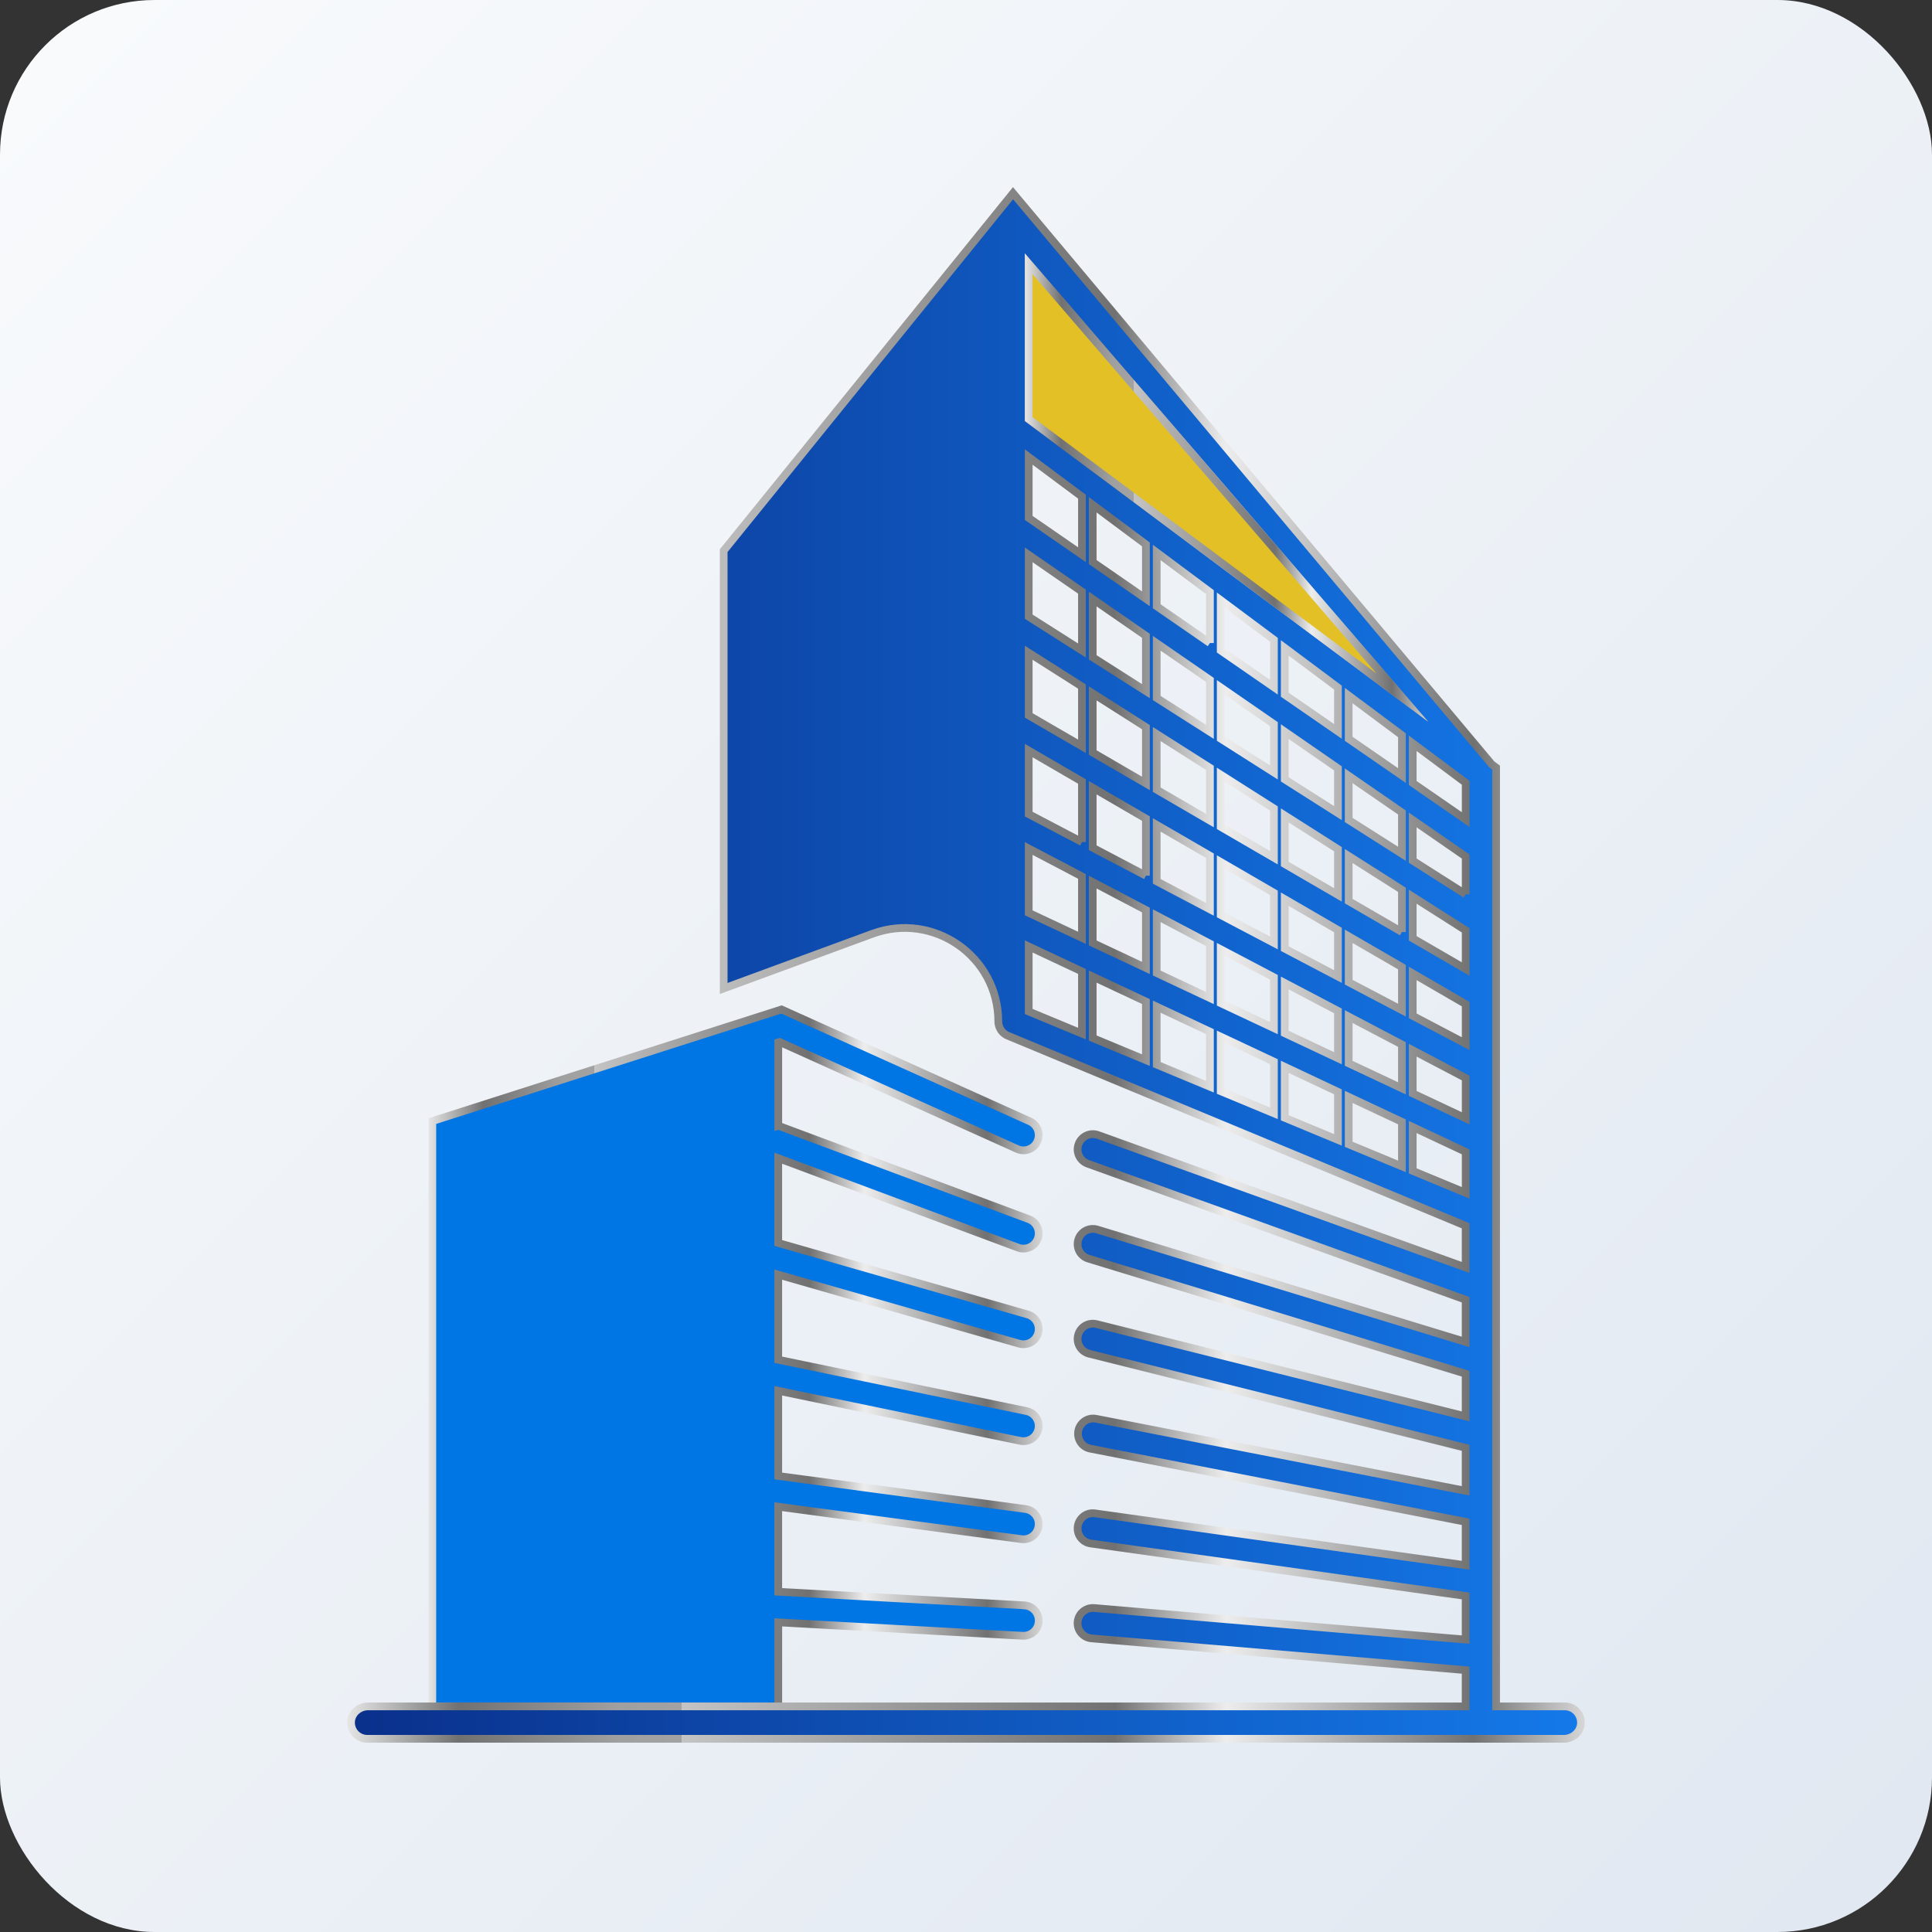
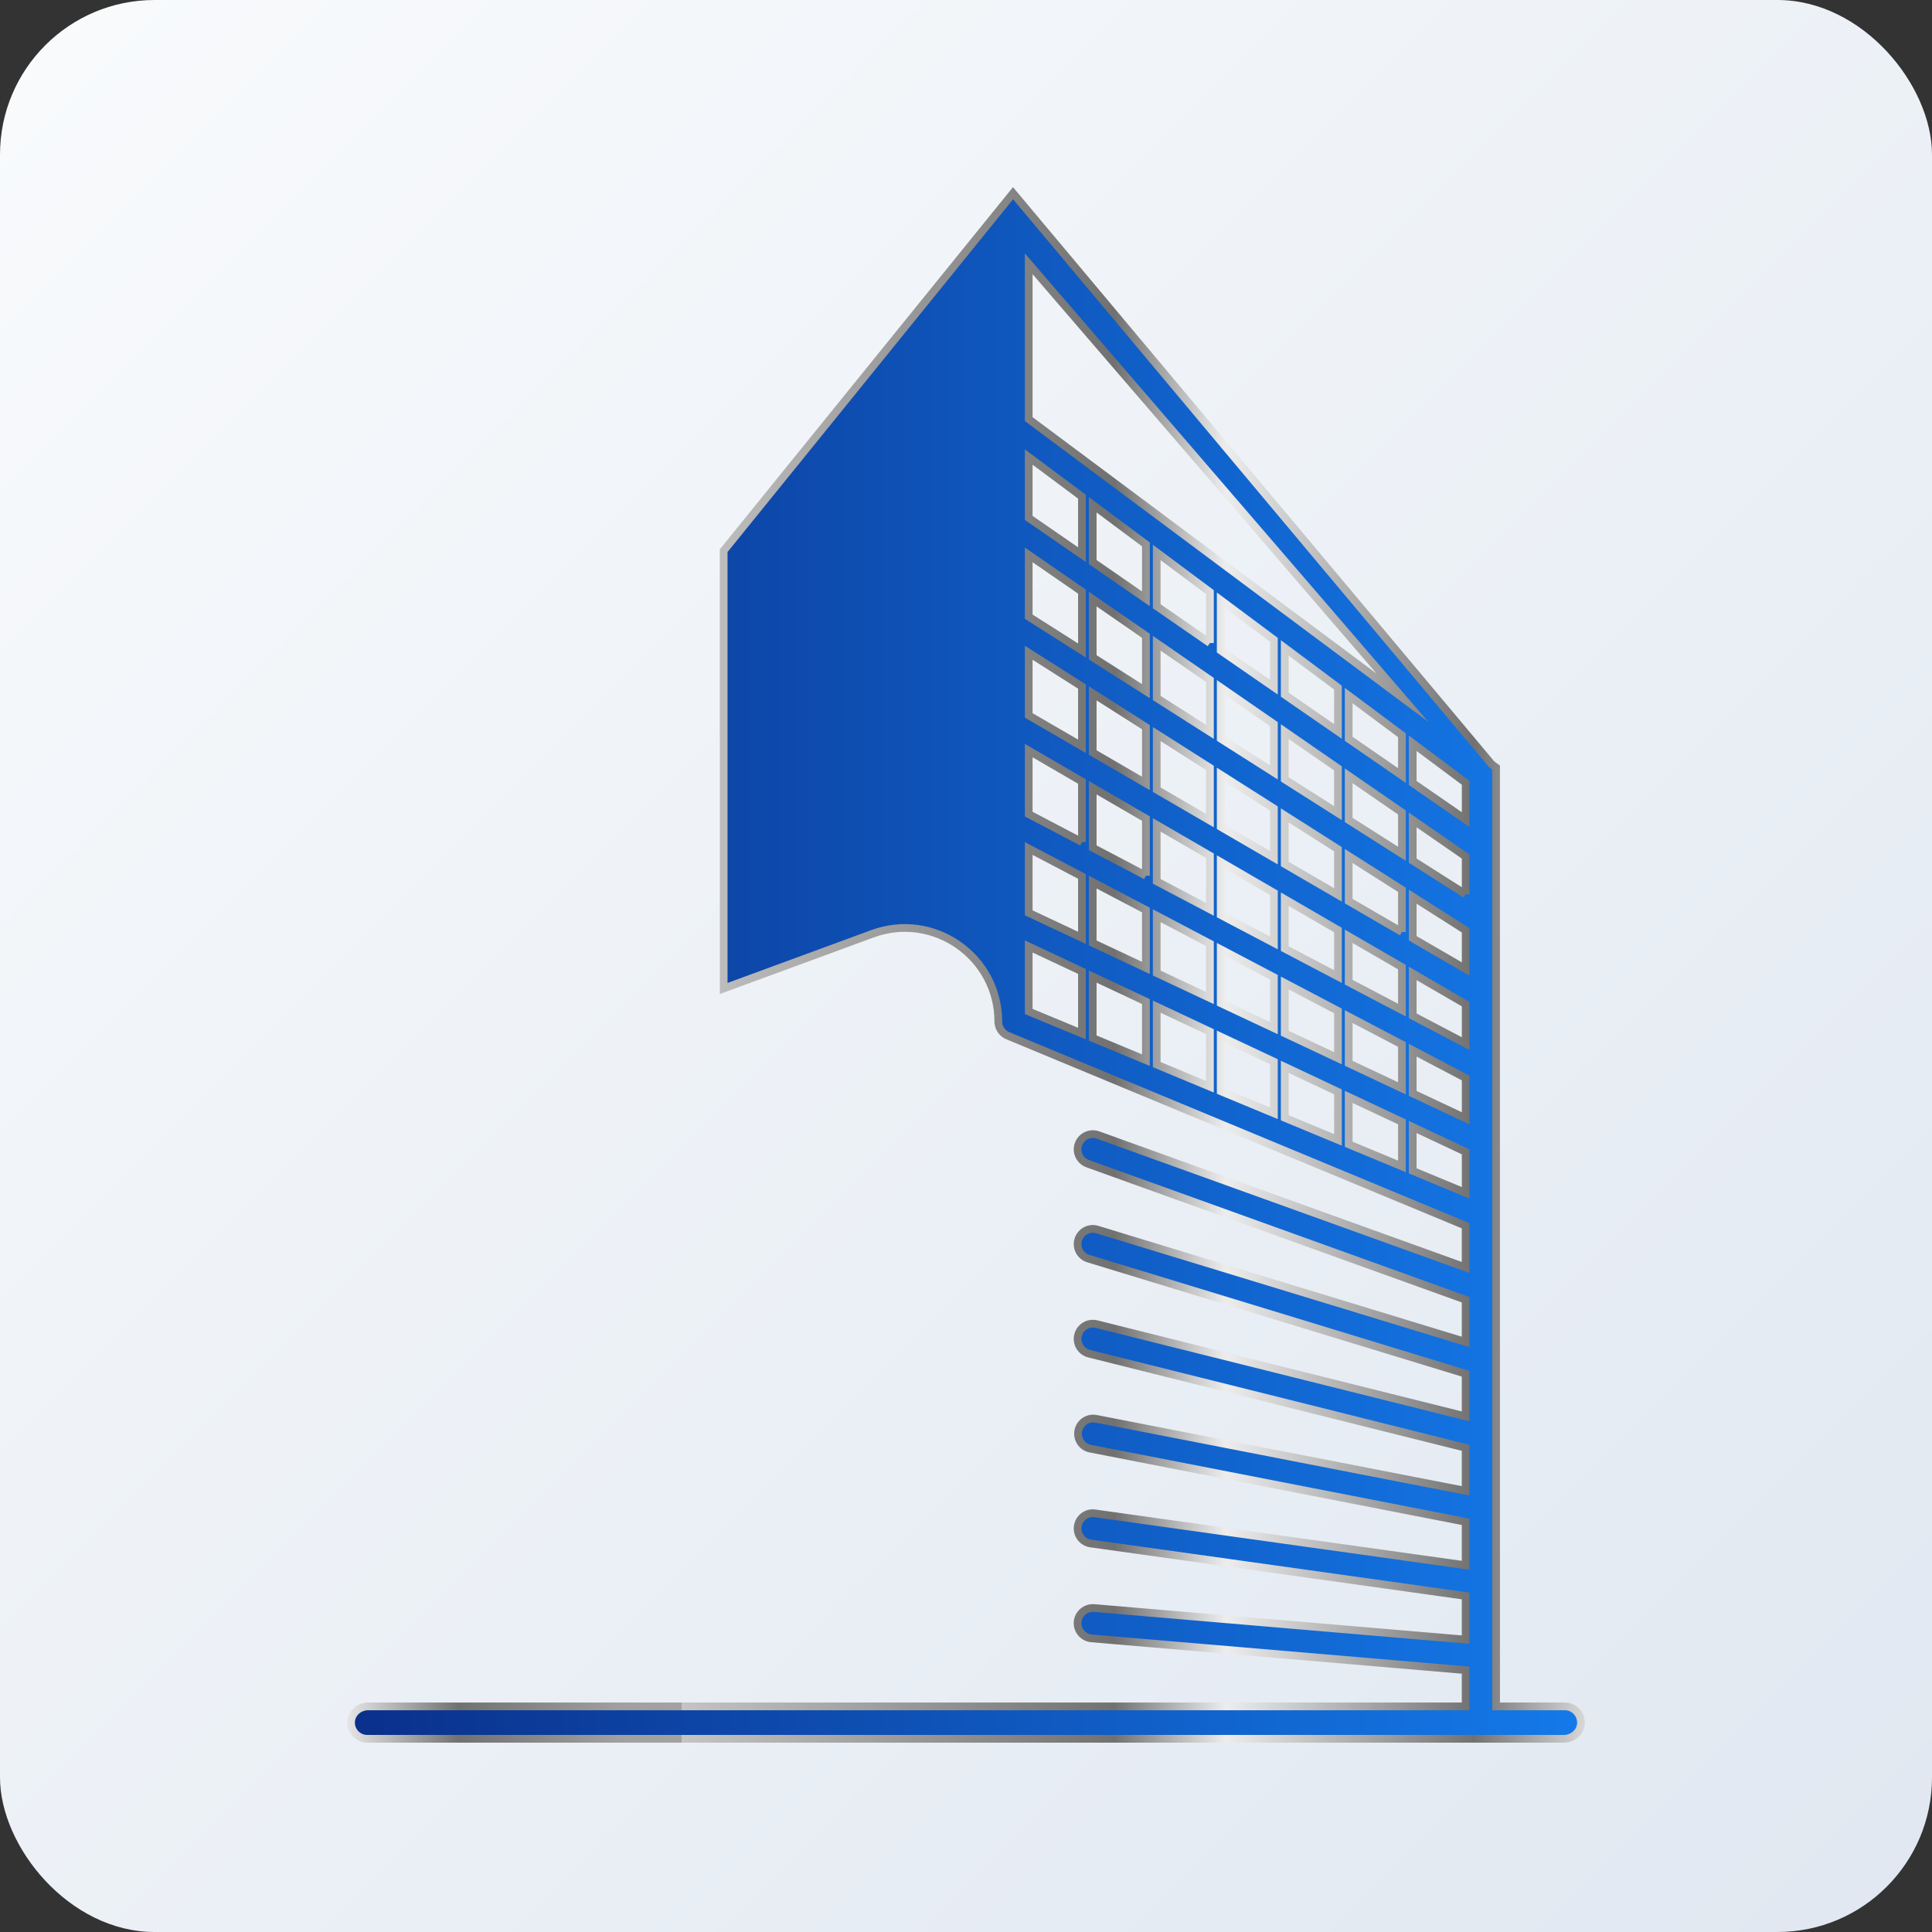
<svg xmlns="http://www.w3.org/2000/svg" xmlns:xlink="http://www.w3.org/1999/xlink" viewBox="0 0 500 500">
  <rect x="0" y="0" width="500" height="500" fill="#333333" stroke="none" />
  <defs>
    <style>
      .cls-1 {
        fill: #0075e4;
        stroke: url(#New_Gradient_Swatch_2);
      }

      .cls-1, .cls-2, .cls-3 {
        stroke-miterlimit: 10;
        stroke-width: 2px;
      }

      .cls-4 {
        fill: url(#linear-gradient);
        stroke-width: 0px;
      }

      .cls-2 {
        fill: url(#linear-gradient-2);
        stroke: url(#New_Gradient_Swatch_2-2);
      }

      .cls-3 {
        fill: #e3c026;
        stroke: url(#New_Gradient_Swatch_2-3);
      }
    </style>
    <linearGradient id="linear-gradient" x1="11.72" y1="11.72" x2="488.28" y2="488.28" gradientUnits="userSpaceOnUse">
      <stop offset="0" stop-color="#f8fafc" />
      <stop offset="1" stop-color="#e1e8f1" />
    </linearGradient>
    <linearGradient id="New_Gradient_Swatch_2" data-name="New Gradient Swatch 2" x1="110.88" y1="351.38" x2="269.81" y2="351.38" gradientUnits="userSpaceOnUse">
      <stop offset="0" stop-color="#e6e6e6" />
      <stop offset=".09" stop-color="#717171" />
      <stop offset=".22" stop-color="#a0a0a0" />
      <stop offset=".27" stop-color="#a2a2a2" />
      <stop offset=".27" stop-color="#c4c4c4" />
      <stop offset=".62" stop-color="#717171" />
      <stop offset=".71" stop-color="#ededed" />
      <stop offset=".8" stop-color="#b5b5b5" />
      <stop offset=".91" stop-color="#717171" />
      <stop offset="1" stop-color="#d7d7d7" />
    </linearGradient>
    <linearGradient id="linear-gradient-2" x1="90.84" y1="250" x2="409.16" y2="250" gradientUnits="userSpaceOnUse">
      <stop offset="0" stop-color="#0a308b" />
      <stop offset="1" stop-color="#1479e9" />
    </linearGradient>
    <linearGradient id="New_Gradient_Swatch_2-2" data-name="New Gradient Swatch 2" x1="89.84" y1="249.71" x2="410.16" y2="249.71" xlink:href="#New_Gradient_Swatch_2" />
    <linearGradient id="New_Gradient_Swatch_2-3" data-name="New Gradient Swatch 2" x1="265.23" y1="126.18" x2="369.63" y2="126.18" xlink:href="#New_Gradient_Swatch_2" />
  </defs>
  <g id="Layer_2" data-name="Layer 2">
    <rect class="cls-4" width="500" height="500" rx="40" ry="40" />
  </g>
  <g id="Layer_1" data-name="Layer 1">
    <g id="Home_Page" data-name="Home Page">
      <g>
-         <path class="cls-1" d="M265.09,415.46l-63.68-3.51v-22.02l62.95,8.4c2.15.29,4.13-1.22,4.42-3.38.29-2.15-1.23-4.13-3.38-4.42l-63.99-8.54v-22.06l62.67,12.97c2.14.42,4.21-.93,4.65-3.06.44-2.13-.93-4.21-3.06-4.65l-64.26-13.29v-22.03l62.38,17.88c.36.1.73.15,1.09.15,1.71,0,3.29-1.13,3.78-2.85.6-2.09-.61-4.27-2.7-4.87l-64.55-18.5v-21.95l62.09,23.16c.45.17.92.25,1.38.25,1.59,0,3.1-.98,3.69-2.56.76-2.04-.28-4.3-2.31-5.06l-64.72-24.14-.12.03v-21.64l.35-.11,61.5,27.7c1.99.89,4.32,0,5.2-1.97.89-1.99.01-4.32-1.97-5.2l-64.25-28.94-90.36,28.89v151.49h89.53v-21.77l63.25,3.48c2.22.09,4.03-1.54,4.15-3.71.12-2.17-1.54-4.03-3.71-4.15Z" />
        <path class="cls-2" d="M404.96,441.61h-17.77v-242.97l-1.15-.85-123.87-147.79-74.88,92.51v113.31l38.51-14.16c15.8-5.8,32.56,5.89,32.56,22.73h0c0,.28.03.53.09.78.01.14.07.25.11.38.03.13.05.24.11.35.06.14.13.25.2.38.05.09.09.21.15.29.07.11.17.2.24.29.08.1.15.21.25.31.12.11.26.22.39.32.07.06.13.11.2.16.21.15.44.28.68.37h0l118.53,49.21v10.78l-95.16-34.27c-2.04-.73-4.29.33-5.03,2.38-.74,2.04.32,4.29,2.36,5.03l97.83,35.22v10.92l-95.34-29.08c-2.08-.64-4.28.54-4.91,2.61-.64,2.09.53,4.28,2.62,4.91l97.63,29.79v11.04l-95.54-23.88c-2.11-.52-4.23.75-4.77,2.87-.53,2.11.76,4.25,2.86,4.78l97.45,24.36v11.14l-95.63-18.64c-2.16-.43-4.2.98-4.62,3.11-.4,2.14.98,4.21,3.12,4.61l97.13,18.93v11.25l-95.94-13.43c-2.18-.32-4.14,1.21-4.45,3.36-.29,2.15,1.2,4.14,3.36,4.43l97.03,13.58v11.3l-96.15-8.17c-2.17-.17-4.09,1.43-4.27,3.59-.18,2.17,1.43,4.07,3.6,4.26l96.82,8.22v9.38H95.27c-2.27,0-4.31,1.71-4.42,3.98-.12,2.42,1.8,4.41,4.19,4.41h309.69c2.27,0,4.31-1.71,4.42-3.98.12-2.42-1.8-4.41-4.19-4.41ZM280.01,267.49l-13.78-5.72v-16.83l13.78,6.47v16.08ZM280.01,242.71l-13.78-6.47v-16.65l13.78,7.23v15.89ZM280.01,217.92l-13.78-7.23v-16.44l13.78,8v15.67ZM280.01,193.14l-13.78-7.99v-16.22l13.78,8.75v15.46ZM280.01,168.35l-13.78-8.75v-16l13.78,9.51v15.24ZM280.01,143.55l-13.78-9.51v-15.76l13.78,10.26v15.01ZM296.56,274.36l-13.77-5.72v-15.91l13.77,6.47v15.16ZM296.56,250.5l-13.77-6.47v-15.75l13.77,7.23v14.99ZM296.56,226.62l-13.77-7.23v-15.53l13.77,7.99v14.77ZM296.56,202.75l-13.77-8v-15.31l13.77,8.75v14.56ZM296.56,178.87l-13.77-8.76v-15.08l13.77,9.51v14.33ZM296.56,154.97l-13.77-9.51v-14.83l13.77,10.26v14.08ZM313.13,281.24l-13.77-5.72v-15l13.77,6.47v14.25ZM313.13,258.29l-13.77-6.47v-14.84l13.77,7.25v14.06ZM313.13,235.33l-13.77-7.24v-14.61l13.77,7.98v13.87ZM313.13,212.37l-13.77-8v-14.4l13.77,8.75v13.65ZM313.13,189.4l-13.77-8.76v-14.17l13.77,9.5v13.43ZM313.13,166.41l-13.77-9.51v-13.93l13.77,10.27v13.17ZM329.69,288.12l-13.77-5.72v-14.11l13.77,6.47v13.36ZM329.69,266.08l-13.77-6.47v-13.93l13.77,7.24v13.16ZM329.69,244.03l-13.77-7.24v-13.71l13.77,7.99v12.96ZM329.69,221.98l-13.77-8v-13.49l13.77,8.75v12.74ZM329.69,199.91l-13.77-8.75v-13.26l13.77,9.51v12.5ZM329.69,177.85l-13.77-9.51v-13.02l13.77,10.26v12.27ZM346.26,295l-13.77-5.72v-13.19l13.77,6.48v12.43ZM346.26,273.87l-13.77-6.48v-13l13.77,7.23v12.25ZM346.26,252.73l-13.77-7.23v-12.8l13.77,7.99v12.04ZM346.26,231.6l-13.77-8v-12.58l13.77,8.75v11.83ZM346.26,210.44l-13.77-8.75v-12.35l13.77,9.51v11.59ZM346.26,189.29l-13.77-9.51v-12.11l13.77,10.28v11.34ZM362.82,301.86l-13.78-5.72v-12.27l13.78,6.47v11.52ZM362.82,281.66l-13.78-6.48v-12.09l13.78,7.23v11.34ZM362.82,261.42l-13.78-7.23v-11.88l13.78,7.98v11.13ZM362.82,241.2l-13.78-7.99v-11.68l13.78,8.75v10.92ZM362.82,220.96l-13.78-8.76v-11.43l13.78,9.5v10.69ZM362.82,200.71l-13.78-9.51v-11.19l13.78,10.27v10.43ZM266.23,108.46v-40.2l96.71,112.3-96.71-72.1ZM379.32,308.71l-13.71-5.69v-11.36l13.71,6.44v10.61ZM379.32,289.42l-13.71-6.45v-11.18l13.71,7.2v10.43ZM379.32,270.09l-13.71-7.2v-10.97l13.71,7.95v10.22ZM379.32,250.78l-13.71-7.95v-10.77l13.71,8.71v10.01ZM379.32,231.44l-13.71-8.71v-10.53l13.71,9.47v9.77ZM379.32,212.11l-13.71-9.47v-10.28l13.71,10.22v9.53Z" />
-         <polygon class="cls-3" points="362.94 180.56 266.23 108.46 266.23 68.26 362.94 180.56" />
      </g>
    </g>
  </g>
</svg>